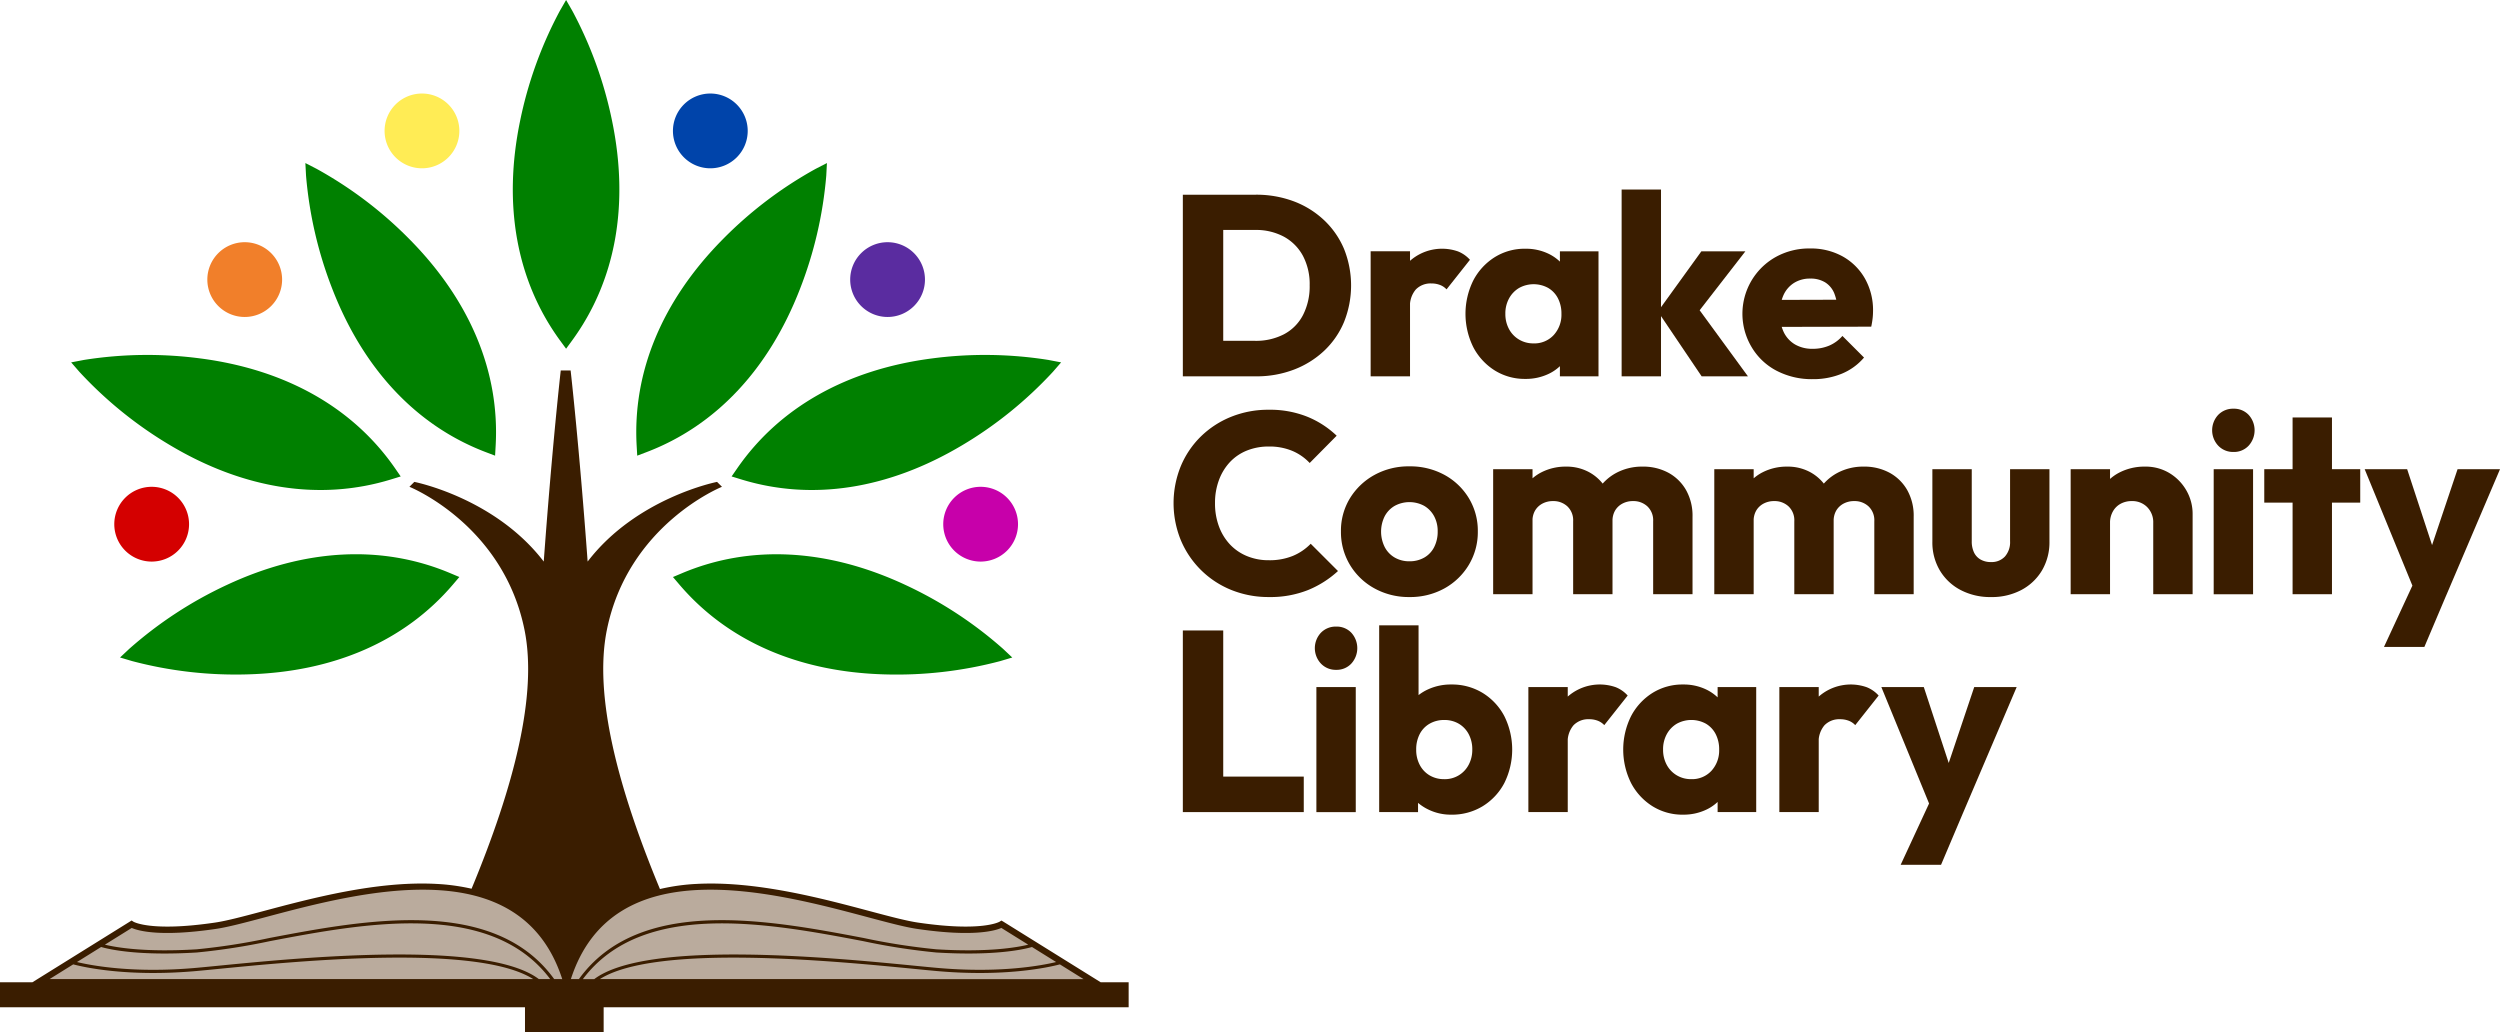
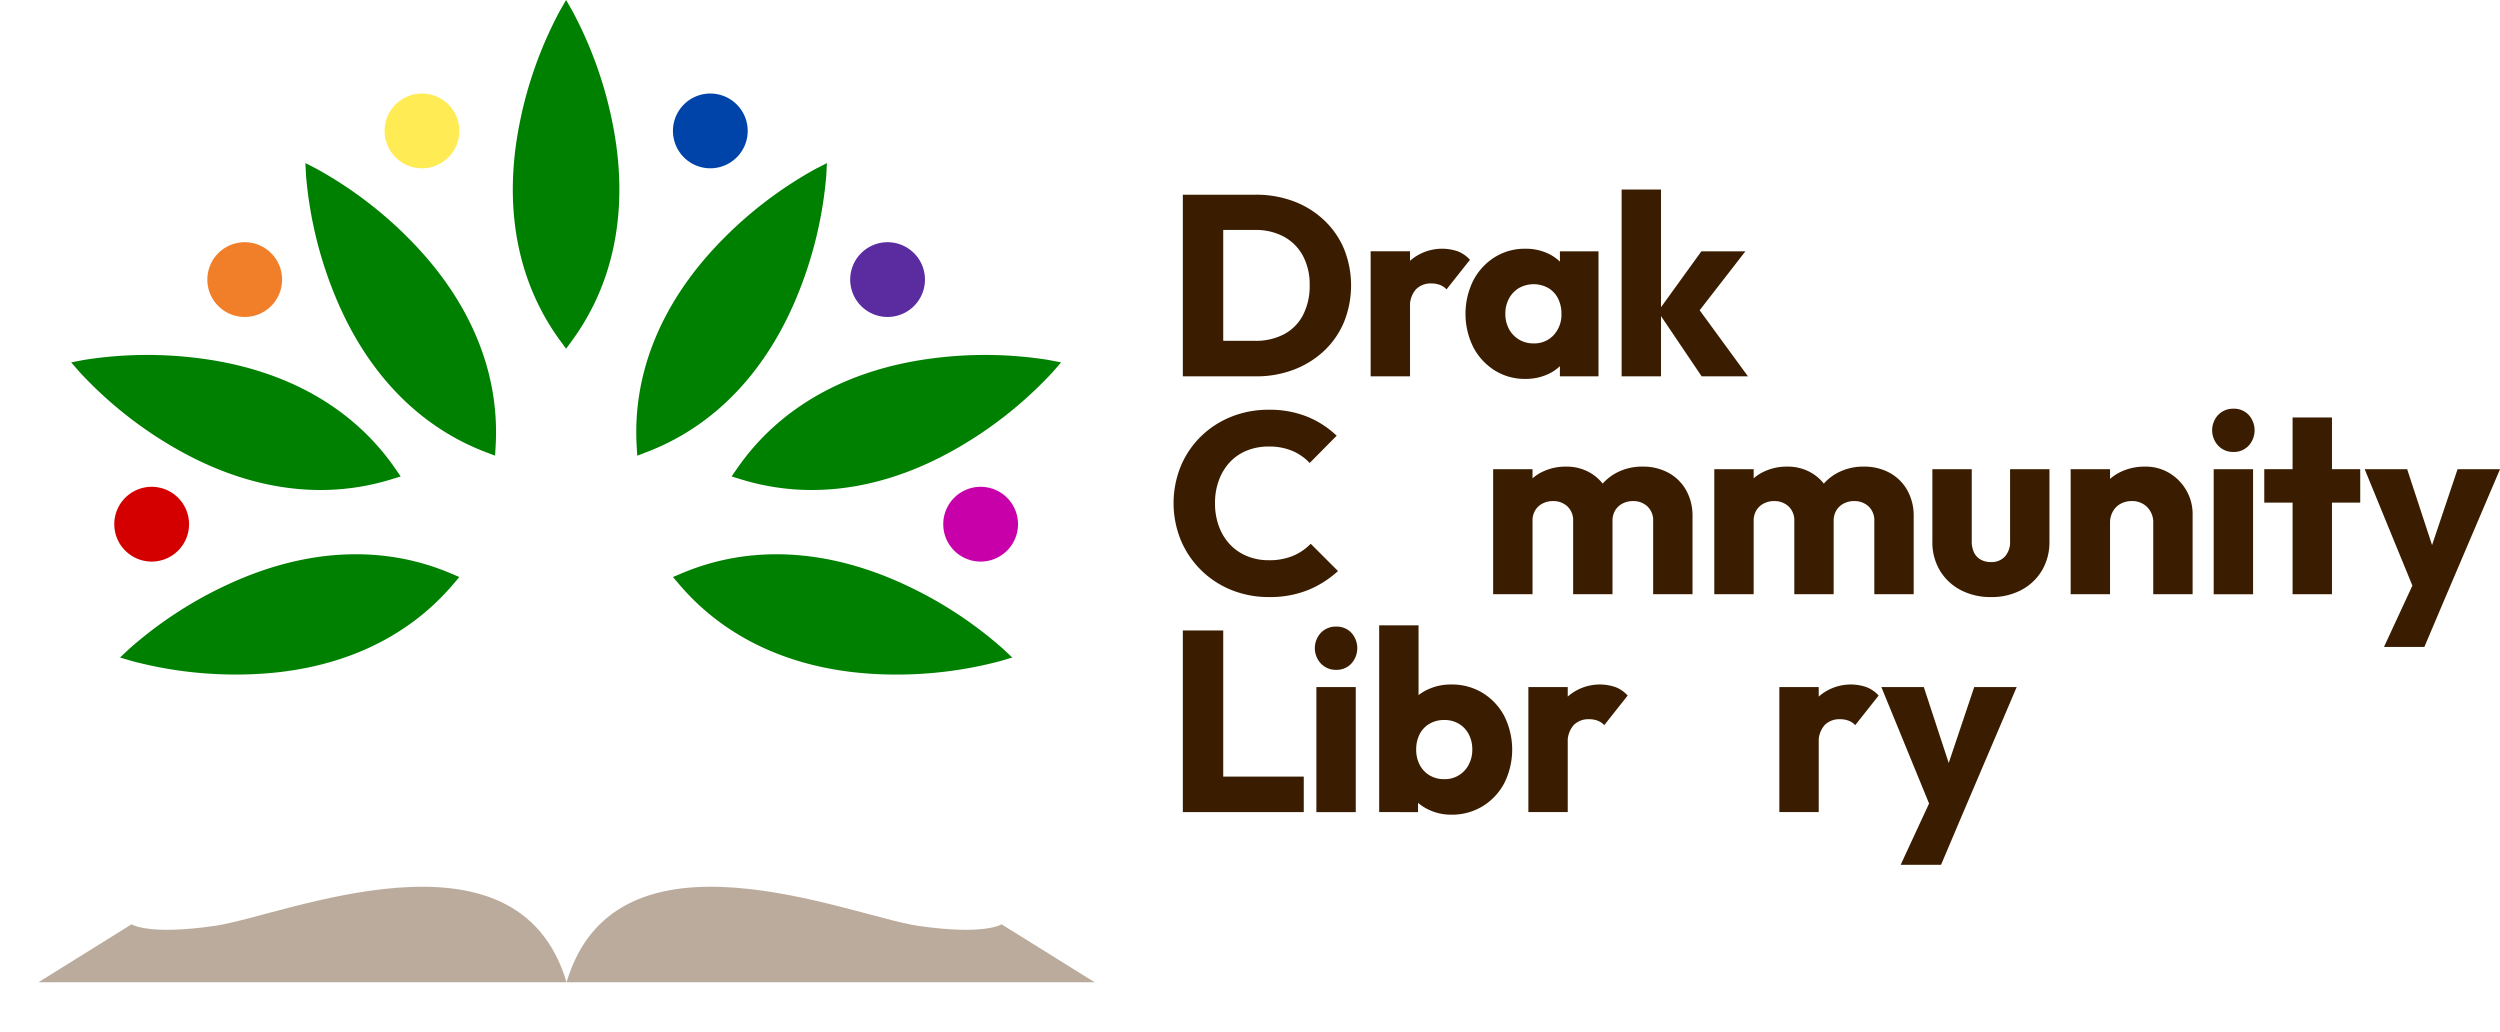
<svg xmlns="http://www.w3.org/2000/svg" id="Group_5" data-name="Group 5" width="565.03" height="233.295" viewBox="0 0 565.03 233.295">
  <defs>
    <clipPath id="clip-path">
      <rect id="Rectangle_73" data-name="Rectangle 73" width="565.03" height="233.295" fill="none" />
    </clipPath>
  </defs>
  <g id="Group_4" data-name="Group 4" clip-path="url(#clip-path)">
    <path id="Path_1" data-name="Path 1" d="M11.273,281.84l21.058-13.108s3.76,2.578,19.017.323,68.117-24.926,79.291,12.785Z" transform="translate(-2.592 -59.833)" fill="#baab9d" />
    <path id="Path_2" data-name="Path 2" d="M285.641,281.84l-21.058-13.108s-3.76,2.578-19.017.323-68.117-24.926-79.291,12.785Z" transform="translate(-38.228 -59.833)" fill="#baab9d" />
    <path id="Path_3" data-name="Path 3" d="M129.769,35.9a8.449,8.449,0,1,1-8.449-8.449,8.449,8.449,0,0,1,8.449,8.449" transform="translate(-25.95 -6.312)" fill="#ffec55" />
    <path id="Path_4" data-name="Path 4" d="M77.75,79.534A8.449,8.449,0,1,1,69.3,71.085a8.449,8.449,0,0,1,8.449,8.449" transform="translate(-13.991 -16.343)" fill="#f17f2a" />
    <path id="Path_5" data-name="Path 5" d="M50.44,151.322a8.449,8.449,0,1,1-8.449-8.449,8.449,8.449,0,0,1,8.449,8.449" transform="translate(-7.712 -32.848)" fill="#d40000" />
    <path id="Path_6" data-name="Path 6" d="M163.962,2.464,162.545,0l-1.418,2.464a91.4,91.4,0,0,0-8.977,24.862c-3.931,19.031-.792,36.214,9.075,49.69l1.32,1.8,1.319-1.8c9.867-13.477,13.005-30.659,9.075-49.69a91.4,91.4,0,0,0-8.977-24.862" transform="translate(-34.602)" fill="green" />
    <path id="Path_7" data-name="Path 7" d="M92.152,49.157l-2.529-1.3.15,2.838a91.427,91.427,0,0,0,5.993,25.745c7.055,18.107,19.035,30.818,34.646,36.757l2.088.794.127-2.229c.949-16.676-5.766-32.8-19.417-46.631A91.388,91.388,0,0,0,92.152,49.157" transform="translate(-20.605 -11.004)" fill="green" />
    <path id="Path_8" data-name="Path 8" d="M23.677,105.324l-2.792.534L22.749,108a91.393,91.393,0,0,0,20.558,16.616c16.7,9.94,33.962,12.6,49.924,7.679l2.134-.658L94.095,129.8c-9.507-13.733-24.718-22.319-43.988-24.83a91.4,91.4,0,0,0-26.43.35" transform="translate(-4.802 -23.956)" fill="green" />
    <path id="Path_9" data-name="Path 9" d="M37.3,184.057,35.229,186l2.724.81a91.4,91.4,0,0,0,26.262,3c19.425-.567,35.42-7.585,46.255-20.3l1.449-1.7-2.058-.868c-15.39-6.491-32.833-5.579-50.443,2.638A91.385,91.385,0,0,0,37.3,184.057" transform="translate(-8.099 -37.399)" fill="green" />
    <path id="Path_10" data-name="Path 10" d="M197.5,35.9a8.449,8.449,0,1,0,8.449-8.449A8.449,8.449,0,0,0,197.5,35.9" transform="translate(-45.407 -6.312)" fill="#04a" />
    <path id="Path_11" data-name="Path 11" d="M249.522,79.534a8.449,8.449,0,1,0,8.449-8.449,8.449,8.449,0,0,0-8.449,8.449" transform="translate(-57.367 -16.343)" fill="#5a2ca0" />
    <path id="Path_12" data-name="Path 12" d="M276.832,151.322a8.449,8.449,0,1,0,8.449-8.449,8.449,8.449,0,0,0-8.449,8.449" transform="translate(-63.646 -32.848)" fill="#c700aa" />
    <path id="Path_13" data-name="Path 13" d="M227.3,49.157l2.528-1.3-.149,2.838a91.459,91.459,0,0,1-5.993,25.745c-7.056,18.107-19.035,30.818-34.646,36.757l-2.088.794-.126-2.229c-.949-16.676,5.766-32.8,19.417-46.631A91.37,91.37,0,0,1,227.3,49.157" transform="translate(-42.932 -11.004)" fill="green" />
    <path id="Path_14" data-name="Path 14" d="M286.4,105.324l2.792.534L287.332,108a91.393,91.393,0,0,1-20.558,16.616c-16.7,9.94-33.962,12.6-49.924,7.679l-2.134-.658,1.271-1.837c9.507-13.733,24.718-22.319,43.988-24.83a91.4,91.4,0,0,1,26.43.35" transform="translate(-49.365 -23.956)" fill="green" />
    <path id="Path_15" data-name="Path 15" d="M272.122,184.057l2.07,1.948-2.724.81a91.4,91.4,0,0,1-26.262,3c-19.425-.567-35.42-7.585-46.255-20.3l-1.449-1.7,2.058-.868c15.39-6.491,32.833-5.579,50.443,2.638a91.386,91.386,0,0,1,22.119,14.472" transform="translate(-45.407 -37.399)" fill="green" />
-     <path id="Path_16" data-name="Path 16" d="M248.781,247.009l-22.046-13.723-.4-.233-.383.243c-.037.024-3.925,2.367-18.514.211-2.617-.387-6.453-1.409-10.9-2.594-10.8-2.879-25.6-6.821-38.956-6.147a46.377,46.377,0,0,0-8.426,1.166c-9.689-23.319-14.911-43.906-12.021-58.438,4.763-23.944,26.041-32.473,26.041-32.473l-1.112-1.11s-18.2,3.573-29.25,18.008c-1.921-26.319-3.845-43.19-3.845-43.19h-2.231s-1.924,16.87-3.844,43.19c-11.053-14.435-29.251-18.008-29.251-18.008l-1.111,1.11s21.278,8.529,26.041,32.473c2.888,14.517-2.321,35.076-11.991,58.365a46.63,46.63,0,0,0-8.09-1.094c-13.367-.681-28.154,3.268-38.956,6.147-4.442,1.184-8.278,2.206-10.894,2.594-14.591,2.158-18.476-.186-18.5-.2l-.389-.265L7.312,247.009H0v5.642H118.654v5.642h17.779v-5.642H255.088v-5.642ZM22.857,239.03c1.941.564,8.493,2.048,21.623,1.243A146.147,146.147,0,0,0,61.04,237.7c21.074-4,49.791-9.438,63.318,8.585h-2.574c-11.883-8.975-54.161-4.818-72.394-3.025-1.983.195-3.7.363-5.07.486-14.214,1.271-23.665-.531-26.923-1.317ZM11.2,246.285l5.345-3.328c2.506.662,12.395,2.886,27.837,1.506,1.375-.123,3.09-.291,5.076-.487,17.747-1.745,58.386-5.74,71.055,2.309Zm114.055,0c-13.657-18.9-42.921-13.363-64.35-9.293a145.934,145.934,0,0,1-16.469,2.562c-11.722.715-18.227-.437-20.732-1.051l6.071-3.779c1.386.614,6.306,2.1,19.087.208,2.7-.4,6.57-1.432,11.055-2.626,21.623-5.763,57.664-15.369,67.154,13.979ZM238.7,242.43c-3.258.785-12.71,2.584-26.922,1.317-1.375-.122-3.087-.291-5.07-.486-18.233-1.792-60.512-5.95-72.394,3.025h-2.574c13.527-18.022,42.244-12.587,63.318-8.585a146.148,146.148,0,0,0,16.559,2.573c13.133.8,19.684-.68,21.624-1.243Zm-42.521-10.123c4.485,1.194,8.358,2.228,11.055,2.626,12.778,1.891,17.7.407,19.086-.209l6.072,3.78c-2.506.615-9.012,1.767-20.733,1.051a145.935,145.935,0,0,1-16.469-2.562c-21.43-4.07-50.693-9.612-64.35,9.293h-1.814c9.49-29.346,45.529-19.743,67.153-13.979m-60.6,13.979c12.667-8.047,53.308-4.055,71.055-2.309,1.986.2,3.7.363,5.076.487,15.442,1.379,25.331-.845,27.837-1.506l5.345,3.328Z" transform="translate(0 -24.998)" fill="#3a1d00" />
    <path id="Path_17" data-name="Path 17" d="M347.148,57.143h9.129V98.194h-9.129Zm6.163,41.051V90.17h10.176A13.686,13.686,0,0,0,370,88.687a10.2,10.2,0,0,0,4.3-4.332,14.2,14.2,0,0,0,1.512-6.745,13.647,13.647,0,0,0-1.541-6.687,10.708,10.708,0,0,0-4.3-4.3,13.3,13.3,0,0,0-6.483-1.512H353.021V57.143H363.6a24.076,24.076,0,0,1,8.577,1.482,20.461,20.461,0,0,1,6.861,4.245,19.174,19.174,0,0,1,4.536,6.512,22.195,22.195,0,0,1,0,16.542,18.964,18.964,0,0,1-4.507,6.513,20.717,20.717,0,0,1-6.832,4.245,23.5,23.5,0,0,1-8.518,1.512Z" transform="translate(-79.812 -13.138)" fill="#3a1d00" />
    <path id="Path_18" data-name="Path 18" d="M402.266,73.579h8.9v28.259h-8.9Zm8.9,12.734-3.721-2.907a15.856,15.856,0,0,1,3.721-7.676,10.95,10.95,0,0,1,10.844-2.122,7.237,7.237,0,0,1,2.7,1.89l-5.291,6.687a3.889,3.889,0,0,0-1.454-.989,5.3,5.3,0,0,0-1.976-.349,4.646,4.646,0,0,0-3.519,1.367,5.72,5.72,0,0,0-1.308,4.1" transform="translate(-92.484 -16.783)" fill="#3a1d00" />
    <path id="Path_19" data-name="Path 19" d="M443.651,102.42A12.784,12.784,0,0,1,436.7,100.5a13.66,13.66,0,0,1-4.825-5.233,16.995,16.995,0,0,1,0-15.118,13.66,13.66,0,0,1,4.825-5.233A12.777,12.777,0,0,1,443.651,73a11.737,11.737,0,0,1,5.146,1.1,10.012,10.012,0,0,1,3.751,3.053,8.257,8.257,0,0,1,1.628,4.448V93.815a8.376,8.376,0,0,1-1.6,4.447,9.715,9.715,0,0,1-3.75,3.053,11.922,11.922,0,0,1-5.176,1.105m1.8-8.024a5.955,5.955,0,0,0,4.594-1.89,6.793,6.793,0,0,0,1.744-4.8,7.474,7.474,0,0,0-.785-3.489,5.763,5.763,0,0,0-2.21-2.355,6.821,6.821,0,0,0-6.57,0,6.153,6.153,0,0,0-2.267,2.355,7.038,7.038,0,0,0-.843,3.489,7.116,7.116,0,0,0,.814,3.431,6.081,6.081,0,0,0,2.268,2.384,6.2,6.2,0,0,0,3.256.872m5.989,7.443V94.222l1.337-6.862L451.443,80.5V73.58h8.721v28.259Z" transform="translate(-98.884 -16.783)" fill="#3a1d00" />
    <path id="Path_20" data-name="Path 20" d="M475.927,55.633h8.9V97.846h-8.9ZM494.01,97.846l-9.885-14.653,9.826-13.606H503.9L492.033,84.88l.29-3.663,12.153,16.629Z" transform="translate(-109.419 -12.79)" fill="#3a1d00" />
-     <path id="Path_21" data-name="Path 21" d="M527.325,102.461a17.225,17.225,0,0,1-8.169-1.89,14.115,14.115,0,0,1-5.612-5.262,14.7,14.7,0,0,1,5.408-20.468,15.564,15.564,0,0,1,7.733-1.918,14.794,14.794,0,0,1,7.384,1.8,13.139,13.139,0,0,1,5.029,5,14.483,14.483,0,0,1,1.831,7.326,15.437,15.437,0,0,1-.087,1.6,19.484,19.484,0,0,1-.32,1.948l-24.363.058v-6.1l20.583-.059-3.837,2.558a10.814,10.814,0,0,0-.756-4.041,5.252,5.252,0,0,0-2.064-2.443,6.261,6.261,0,0,0-3.344-.842,6.73,6.73,0,0,0-3.634.96,6.34,6.34,0,0,0-2.383,2.7,9.686,9.686,0,0,0-.843,4.245,9.332,9.332,0,0,0,.9,4.274,6.462,6.462,0,0,0,2.558,2.733,7.705,7.705,0,0,0,3.925.959,9.446,9.446,0,0,0,3.779-.727,8.293,8.293,0,0,0,2.966-2.18l4.883,4.885a13.2,13.2,0,0,1-5.058,3.663,16.947,16.947,0,0,1-6.513,1.221" transform="translate(-117.6 -16.766)" fill="#3a1d00" />
    <path id="Path_22" data-name="Path 22" d="M366,162.587a22.368,22.368,0,0,1-8.519-1.6,20.778,20.778,0,0,1-11.425-11.28,22.185,22.185,0,0,1,0-16.687,20.352,20.352,0,0,1,4.535-6.716,20.946,20.946,0,0,1,6.832-4.448,22.365,22.365,0,0,1,8.519-1.6,22.647,22.647,0,0,1,8.692,1.569,21.159,21.159,0,0,1,6.657,4.3l-6.1,6.163a11.555,11.555,0,0,0-3.925-2.733,13.374,13.374,0,0,0-5.32-.988,13.038,13.038,0,0,0-4.914.9,10.753,10.753,0,0,0-3.837,2.588,12,12,0,0,0-2.5,4.07,14.677,14.677,0,0,0-.9,5.233,14.848,14.848,0,0,0,.9,5.292,11.989,11.989,0,0,0,2.5,4.07,11.057,11.057,0,0,0,3.837,2.616,12.667,12.667,0,0,0,4.914.93,13.89,13.89,0,0,0,5.465-.988,12.1,12.1,0,0,0,4.012-2.733l6.164,6.163a22.623,22.623,0,0,1-6.775,4.3A22.975,22.975,0,0,1,366,162.587" transform="translate(-79.187 -27.648)" fill="#3a1d00" />
-     <path id="Path_23" data-name="Path 23" d="M409.019,166.406a15.98,15.98,0,0,1-7.879-1.948,14.637,14.637,0,0,1-5.553-5.32,14.336,14.336,0,0,1-2.035-7.559,14.034,14.034,0,0,1,2.035-7.5,14.863,14.863,0,0,1,5.523-5.262,15.949,15.949,0,0,1,7.909-1.948,16.141,16.141,0,0,1,7.908,1.918,14.566,14.566,0,0,1,5.522,5.262,14.193,14.193,0,0,1,2.036,7.53,14.344,14.344,0,0,1-2.036,7.559,14.7,14.7,0,0,1-5.522,5.32,15.942,15.942,0,0,1-7.908,1.948m0-8.082a6.594,6.594,0,0,0,3.372-.843,5.651,5.651,0,0,0,2.239-2.383,7.644,7.644,0,0,0,.785-3.518,7.085,7.085,0,0,0-.814-3.46,6.02,6.02,0,0,0-2.239-2.326,7,7,0,0,0-6.658,0,5.9,5.9,0,0,0-2.267,2.355,7.821,7.821,0,0,0,0,6.949,5.831,5.831,0,0,0,2.267,2.383,6.476,6.476,0,0,0,3.315.843" transform="translate(-90.481 -31.467)" fill="#3a1d00" />
    <path id="Path_24" data-name="Path 24" d="M438.22,137.525h8.9v28.259h-8.9ZM456.3,165.784V149.271a4.3,4.3,0,0,0-1.309-3.344,4.616,4.616,0,0,0-3.227-1.192,5.032,5.032,0,0,0-2.384.553,4.231,4.231,0,0,0-1.657,1.541,4.57,4.57,0,0,0-.61,2.442l-3.431-1.512a11.006,11.006,0,0,1,1.453-5.785,9.874,9.874,0,0,1,3.954-3.722,11.978,11.978,0,0,1,5.64-1.308,10.583,10.583,0,0,1,5.321,1.338A10.029,10.029,0,0,1,463.8,142a11.086,11.086,0,0,1,1.395,5.7v18.083Zm18.083,0V149.271a4.3,4.3,0,0,0-1.308-3.344,4.621,4.621,0,0,0-3.228-1.192,5.029,5.029,0,0,0-2.383.553,4.231,4.231,0,0,0-1.657,1.541,4.57,4.57,0,0,0-.611,2.442l-5.116-.7a12.323,12.323,0,0,1,1.715-6.192,11.106,11.106,0,0,1,4.245-4.012,12.37,12.37,0,0,1,5.96-1.425,11.986,11.986,0,0,1,5.786,1.367,10.2,10.2,0,0,1,4.012,3.9,11.816,11.816,0,0,1,1.483,6.076v17.5Z" transform="translate(-100.75 -31.484)" fill="#3a1d00" />
    <path id="Path_25" data-name="Path 25" d="M503.122,137.525h8.9v28.259h-8.9Zm18.084,28.259V149.271a4.3,4.3,0,0,0-1.309-3.344,4.616,4.616,0,0,0-3.227-1.192,5.032,5.032,0,0,0-2.384.553,4.232,4.232,0,0,0-1.657,1.541,4.571,4.571,0,0,0-.61,2.442l-3.431-1.512a11.006,11.006,0,0,1,1.453-5.785,9.874,9.874,0,0,1,3.954-3.722,11.978,11.978,0,0,1,5.64-1.308,10.583,10.583,0,0,1,5.321,1.338,10.029,10.029,0,0,1,3.75,3.721,11.086,11.086,0,0,1,1.395,5.7v18.083Zm18.083,0V149.271a4.3,4.3,0,0,0-1.308-3.344,4.621,4.621,0,0,0-3.228-1.192,5.029,5.029,0,0,0-2.383.553,4.231,4.231,0,0,0-1.657,1.541,4.571,4.571,0,0,0-.611,2.442l-5.116-.7a12.322,12.322,0,0,1,1.715-6.192,11.106,11.106,0,0,1,4.245-4.012,12.369,12.369,0,0,1,5.96-1.425,11.986,11.986,0,0,1,5.786,1.367,10.2,10.2,0,0,1,4.012,3.9,11.816,11.816,0,0,1,1.483,6.076v17.5Z" transform="translate(-115.672 -31.484)" fill="#3a1d00" />
    <path id="Path_26" data-name="Path 26" d="M580.384,166.6a14.4,14.4,0,0,1-6.89-1.6,11.812,11.812,0,0,1-4.681-4.419,12.386,12.386,0,0,1-1.687-6.483V137.7h8.9V153.98a5.793,5.793,0,0,0,.494,2.5A3.636,3.636,0,0,0,578,158.108a4.623,4.623,0,0,0,2.384.581,4.081,4.081,0,0,0,3.14-1.25,4.884,4.884,0,0,0,1.163-3.459V137.7h8.9v16.338a12.5,12.5,0,0,1-1.686,6.542A11.864,11.864,0,0,1,587.245,165a14.237,14.237,0,0,1-6.861,1.6" transform="translate(-130.387 -31.658)" fill="#3a1d00" />
    <path id="Path_27" data-name="Path 27" d="M607.71,137.525h8.9v28.259h-8.9Zm18.665,28.259V149.677a4.844,4.844,0,0,0-1.366-3.576,4.7,4.7,0,0,0-3.46-1.366,5.205,5.205,0,0,0-2.558.611,4.43,4.43,0,0,0-1.744,1.745,5.161,5.161,0,0,0-.64,2.587l-3.431-1.686a11.355,11.355,0,0,1,1.454-5.815,9.96,9.96,0,0,1,4.041-3.866,12.327,12.327,0,0,1,5.844-1.367,10.386,10.386,0,0,1,5.552,1.483,10.866,10.866,0,0,1,3.809,3.924,10.6,10.6,0,0,1,1.4,5.349v18.083Z" transform="translate(-139.717 -31.484)" fill="#3a1d00" />
    <path id="Path_28" data-name="Path 28" d="M654.063,129.725a4.588,4.588,0,0,1-3.46-1.425,5.1,5.1,0,0,1,0-6.949,4.639,4.639,0,0,1,3.46-1.4,4.542,4.542,0,0,1,3.43,1.4,5.181,5.181,0,0,1,0,6.949,4.493,4.493,0,0,1-3.43,1.425m-4.477,3.9h8.9v28.259h-8.9Z" transform="translate(-149.265 -27.579)" fill="#3a1d00" />
    <path id="Path_29" data-name="Path 29" d="M664.533,134.21h21.688v7.558H664.533Zm6.4-11.687h8.9v39.945h-8.9Z" transform="translate(-152.781 -28.169)" fill="#3a1d00" />
    <path id="Path_30" data-name="Path 30" d="M705.63,166.075,694,137.7H703.6l7.384,22.5h-3.548l7.56-22.5h9.594l-12.094,28.375Zm-7.268,11.8,8.489-18.316,5.641,6.513-5,11.8Z" transform="translate(-159.556 -31.658)" fill="#3a1d00" />
    <path id="Path_31" data-name="Path 31" d="M347.148,185.034h9.129v41.051h-9.129Zm7.036,33.027h20.293v8.024H354.184Z" transform="translate(-79.812 -42.541)" fill="#3a1d00" />
    <path id="Path_32" data-name="Path 32" d="M390.715,193.671a4.591,4.591,0,0,1-3.461-1.425,5.1,5.1,0,0,1,0-6.949,4.636,4.636,0,0,1,3.461-1.4,4.54,4.54,0,0,1,3.43,1.4,5.181,5.181,0,0,1,0,6.949,4.5,4.5,0,0,1-3.43,1.425m-4.478,3.9h8.9v28.259h-8.9Z" transform="translate(-88.719 -42.28)" fill="#3a1d00" />
    <path id="Path_33" data-name="Path 33" d="M404.77,225.737V183.524h8.9V204.4l-1.453,6.861,1.337,6.861v7.618Zm16.281.581a11.54,11.54,0,0,1-5.233-1.192,10.87,10.87,0,0,1-3.9-3.2,8.671,8.671,0,0,1-1.744-4.507V205.5a8.362,8.362,0,0,1,1.744-4.449,10.343,10.343,0,0,1,3.9-3.053,12.293,12.293,0,0,1,5.233-1.1,13.289,13.289,0,0,1,7.123,1.918,13.529,13.529,0,0,1,4.885,5.234,16.995,16.995,0,0,1,0,15.118,13.529,13.529,0,0,1-4.885,5.234,13.289,13.289,0,0,1-7.123,1.918m-1.569-8.024A6.06,6.06,0,0,0,425,215.038a7.115,7.115,0,0,0,.814-3.431,7.245,7.245,0,0,0-.814-3.489,5.964,5.964,0,0,0-2.239-2.355,6.334,6.334,0,0,0-3.284-.842,6.491,6.491,0,0,0-3.315.842,5.708,5.708,0,0,0-2.238,2.355,7.463,7.463,0,0,0-.785,3.489,7.244,7.244,0,0,0,.813,3.489,5.941,5.941,0,0,0,2.239,2.354,6.321,6.321,0,0,0,3.286.843" transform="translate(-93.06 -42.194)" fill="#3a1d00" />
    <path id="Path_34" data-name="Path 34" d="M448.555,201.471h8.9V229.73h-8.9Zm8.9,12.733L453.73,211.3a15.843,15.843,0,0,1,3.722-7.676A10.95,10.95,0,0,1,468.3,201.5a7.224,7.224,0,0,1,2.7,1.889l-5.291,6.687a3.877,3.877,0,0,0-1.454-.989,5.293,5.293,0,0,0-1.977-.349,4.643,4.643,0,0,0-3.519,1.367,5.718,5.718,0,0,0-1.308,4.1" transform="translate(-103.126 -46.186)" fill="#3a1d00" />
-     <path id="Path_35" data-name="Path 35" d="M489.94,230.312a12.777,12.777,0,0,1-6.949-1.919,13.666,13.666,0,0,1-4.825-5.233,17,17,0,0,1,0-15.118,13.661,13.661,0,0,1,4.825-5.233,12.783,12.783,0,0,1,6.949-1.918,11.715,11.715,0,0,1,5.146,1.1,10.025,10.025,0,0,1,3.751,3.052,8.264,8.264,0,0,1,1.628,4.449v12.211a8.376,8.376,0,0,1-1.6,4.448,9.713,9.713,0,0,1-3.75,3.052,11.911,11.911,0,0,1-5.176,1.106m1.8-8.025a5.959,5.959,0,0,0,4.594-1.888,6.8,6.8,0,0,0,1.744-4.8,7.469,7.469,0,0,0-.785-3.489,5.764,5.764,0,0,0-2.21-2.356,6.832,6.832,0,0,0-6.57,0,6.155,6.155,0,0,0-2.267,2.356,7.034,7.034,0,0,0-.843,3.489,7.119,7.119,0,0,0,.814,3.431,6.092,6.092,0,0,0,2.268,2.384,6.2,6.2,0,0,0,3.256.871m5.989,7.443v-7.617l1.337-6.862-1.337-6.86v-6.919h8.721V229.73Z" transform="translate(-109.526 -46.186)" fill="#3a1d00" />
    <path id="Path_36" data-name="Path 36" d="M522.215,201.471h8.9V229.73h-8.9Zm8.9,12.733L527.39,211.3a15.843,15.843,0,0,1,3.722-7.676,10.95,10.95,0,0,1,10.844-2.122,7.223,7.223,0,0,1,2.7,1.889l-5.291,6.687a3.878,3.878,0,0,0-1.454-.989,5.293,5.293,0,0,0-1.977-.349,4.643,4.643,0,0,0-3.519,1.367,5.718,5.718,0,0,0-1.308,4.1" transform="translate(-120.061 -46.186)" fill="#3a1d00" />
    <path id="Path_37" data-name="Path 37" d="M563.781,230.021l-11.629-28.376h9.595l7.384,22.5h-3.548l7.56-22.5h9.594l-12.094,28.376Zm-7.268,11.8L565,223.508l5.641,6.513-5,11.8Z" transform="translate(-126.944 -46.36)" fill="#3a1d00" />
  </g>
</svg>